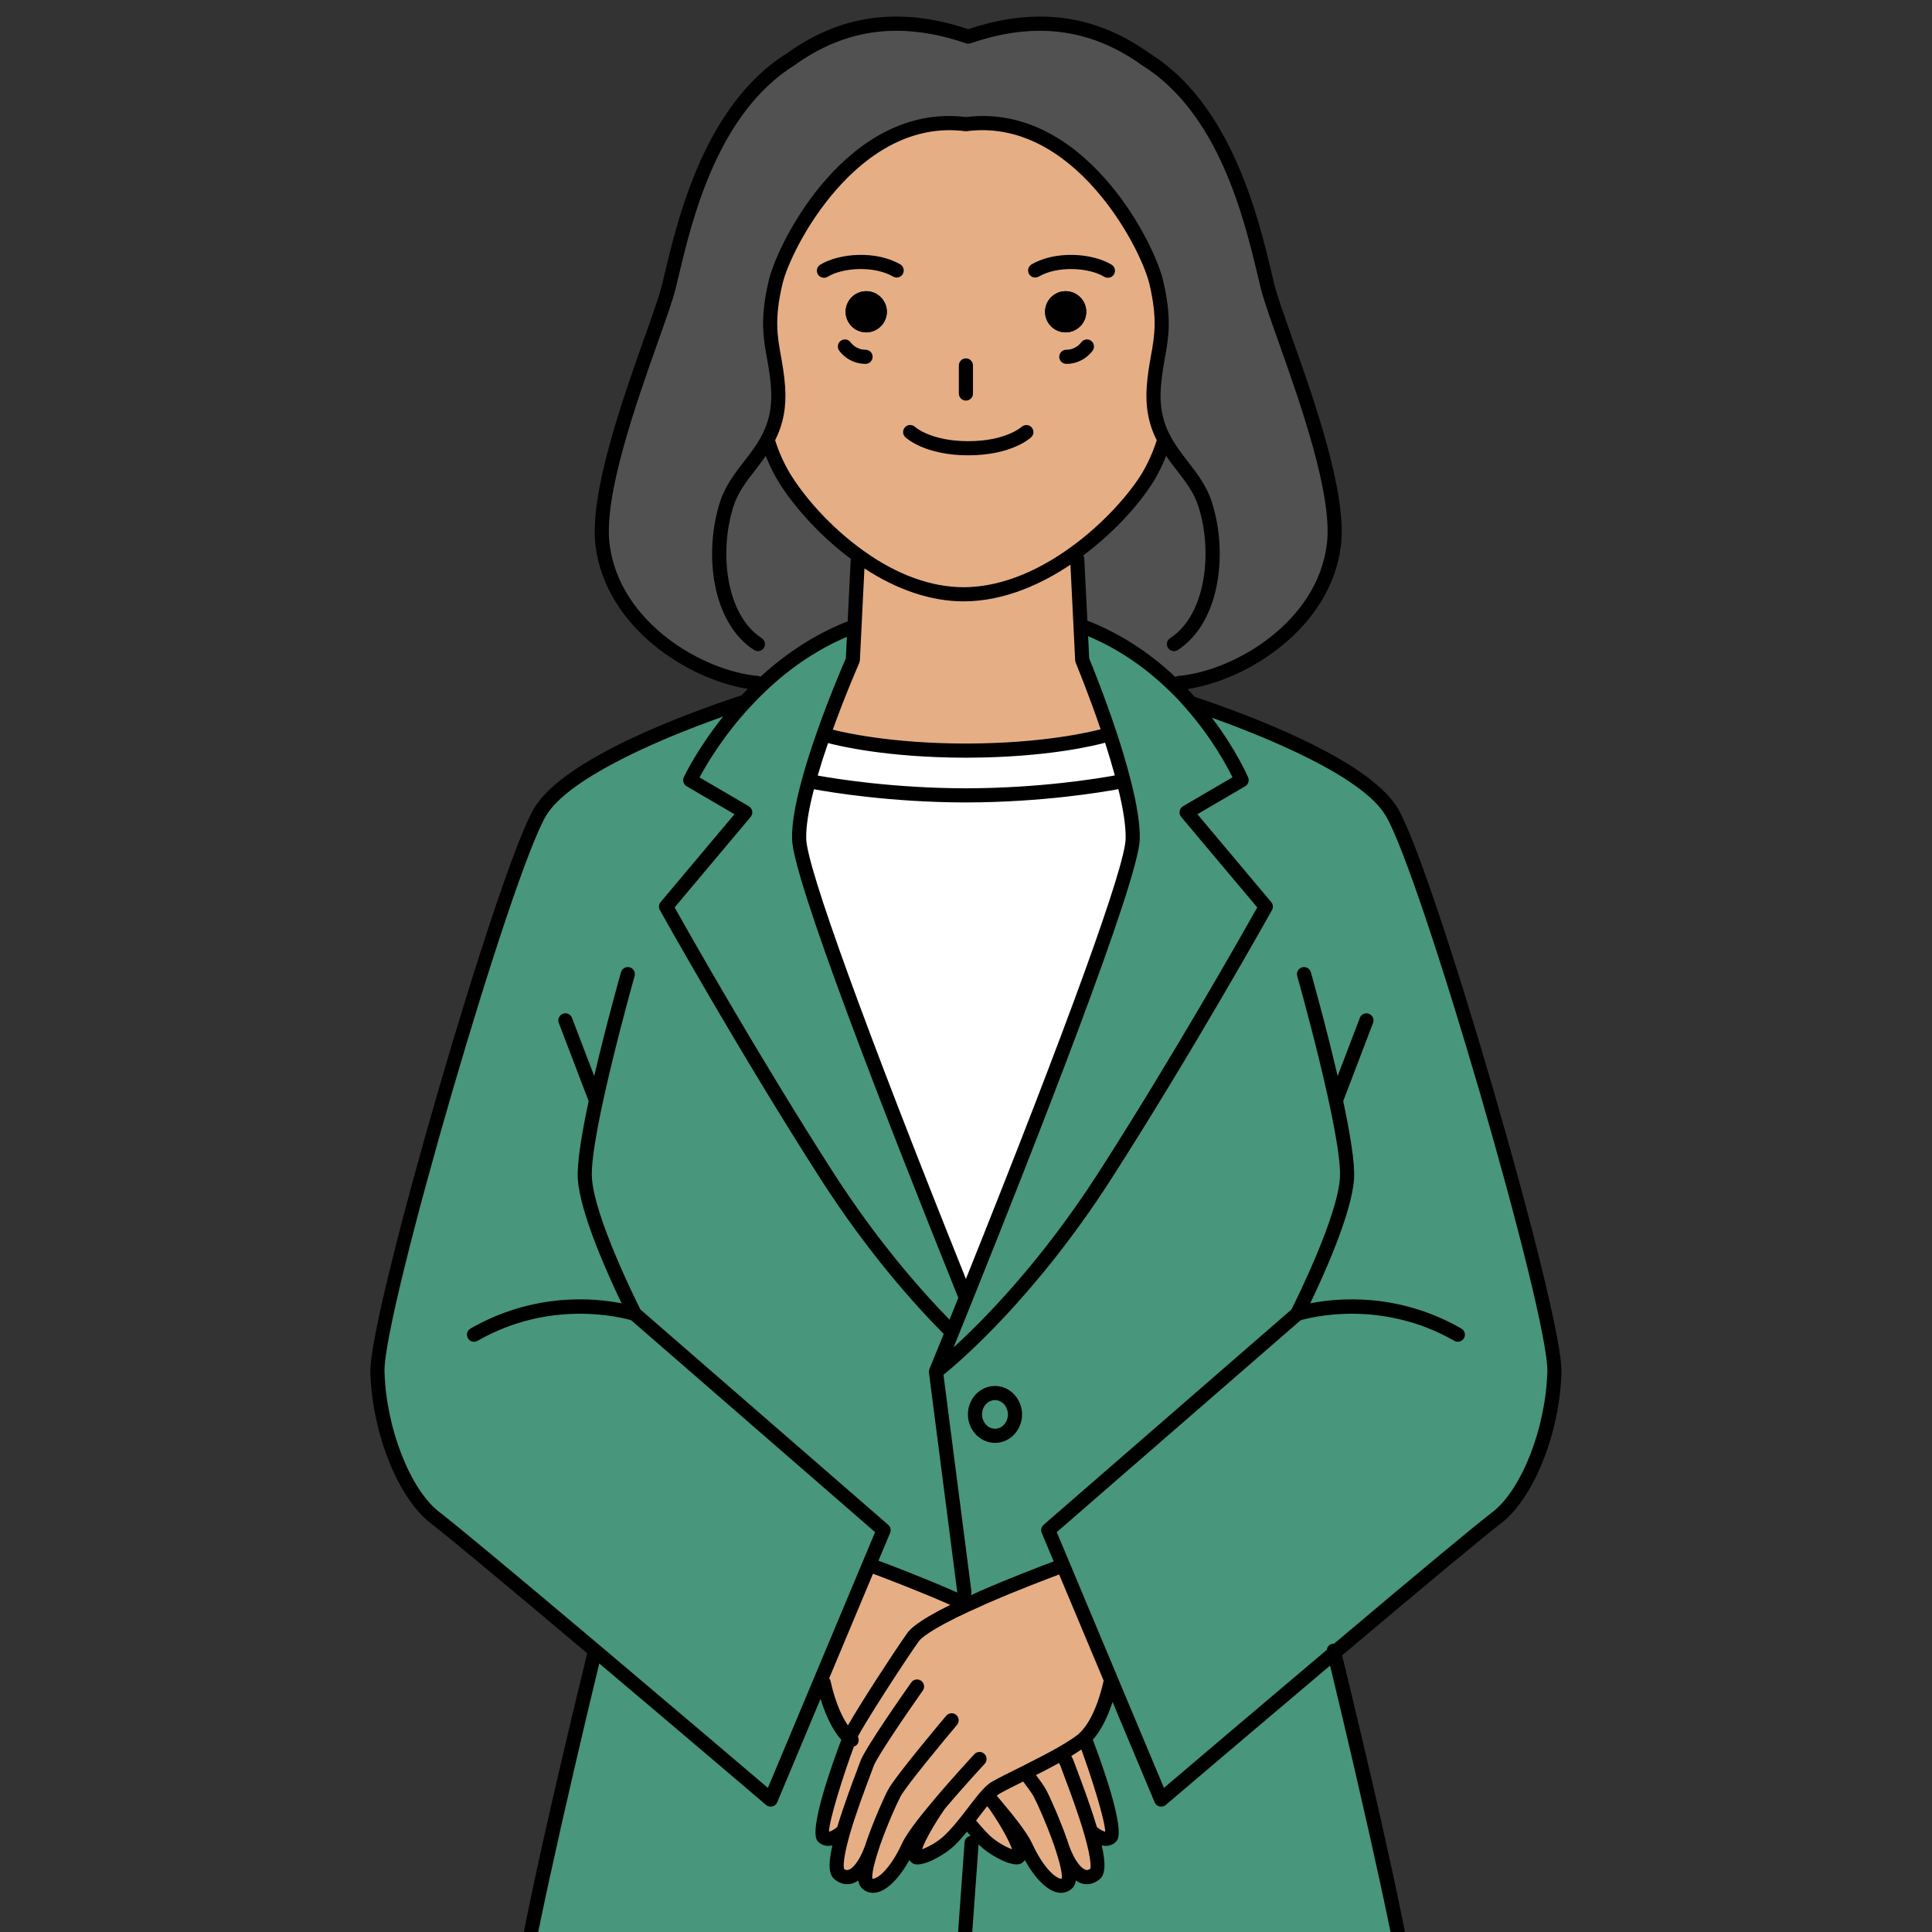
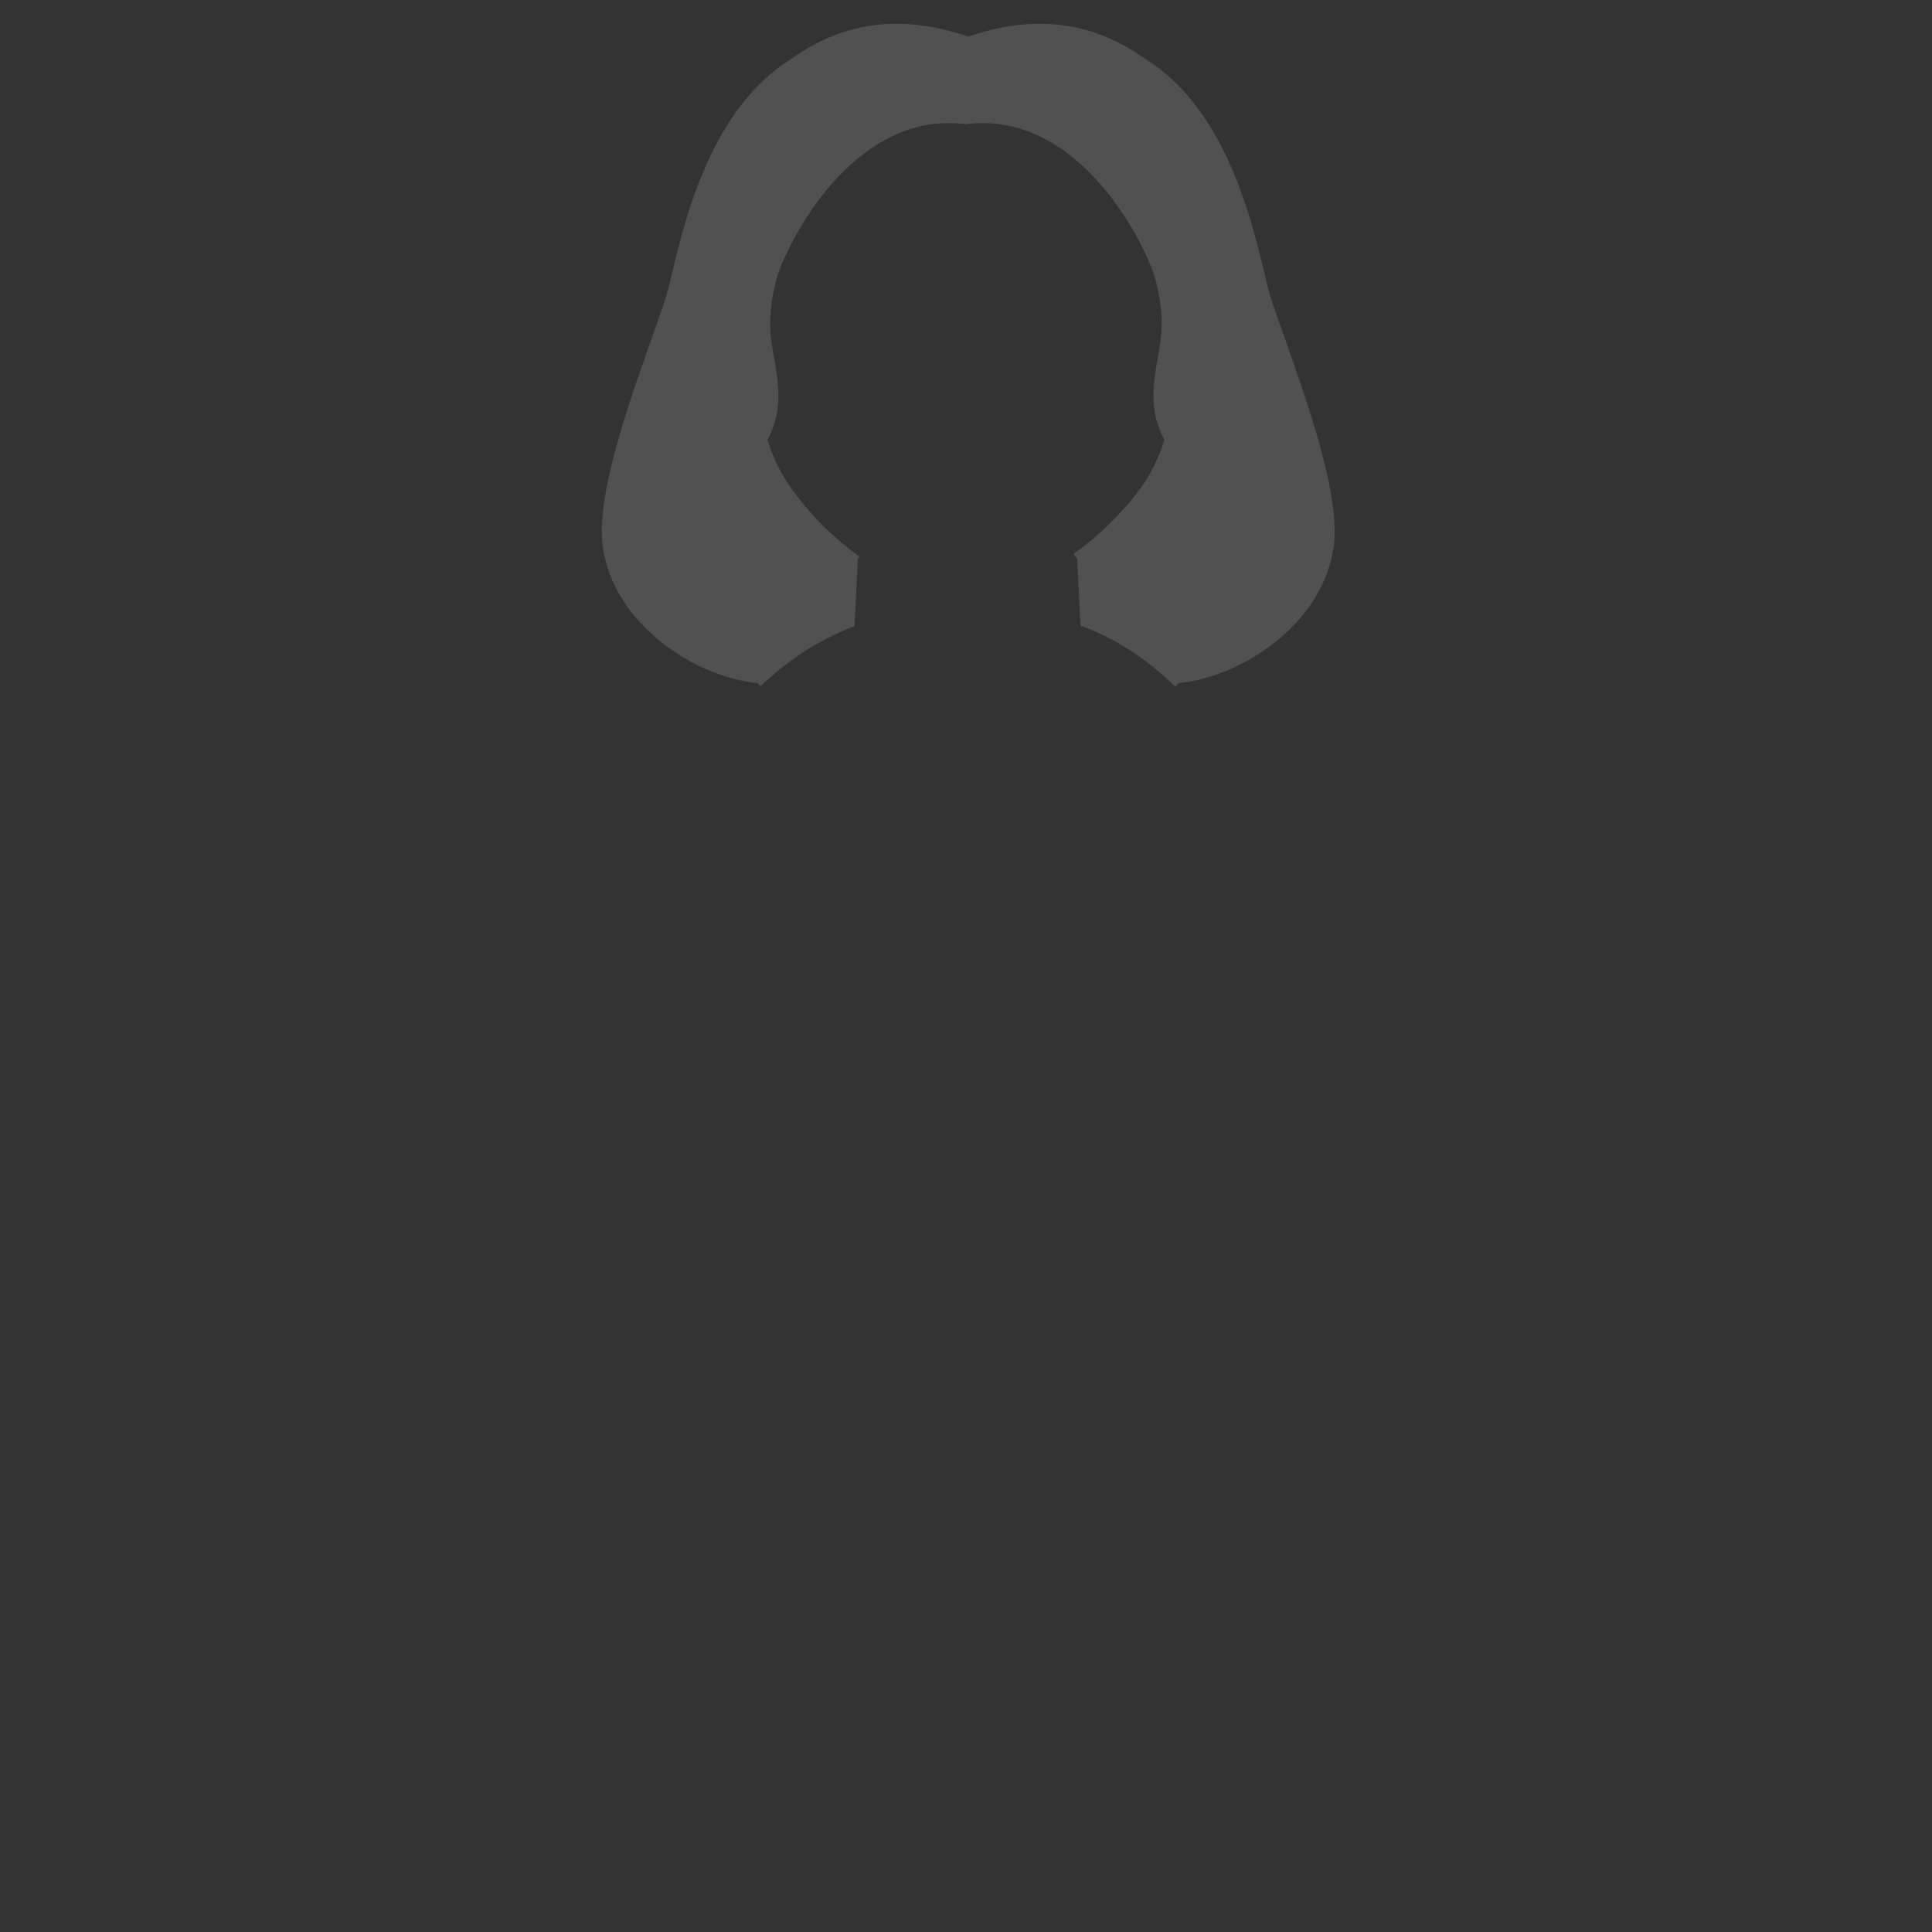
<svg xmlns="http://www.w3.org/2000/svg" width="500" zoomAndPan="magnify" viewBox="0 0 375 375" height="500" preserveAspectRatio="xMidYMid meet" version="1.2">
  <rect x="0" y="0" width="375" height="375" fill="#333333" stroke="none" />
  <defs>
    <clipPath id="2b9ff6b20f">
-       <path d="M 71.574 3 L 303.324 3 L 303.324 375 L 71.574 375 Z M 71.574 3 " />
-     </clipPath>
+       </clipPath>
  </defs>
  <g id="30b3fe1959">
-     <path style=" stroke:none;fill-rule:nonzero;fill:#e6ae85;fill-opacity:1;" d="M 270.059 157.469 C 264.297 148.078 239.566 139.242 231.094 136.426 C 230.18 135.375 229.195 134.32 228.125 133.285 L 228.797 132.578 C 240.617 131.523 256.977 121.289 258.91 105.77 C 260.566 92.34 247.988 63.578 246.039 55.586 C 243.621 45.797 238.996 21.785 222.328 11.461 C 211.867 3.953 200.461 2.797 187.934 7.113 C 175.406 2.797 164 3.953 153.539 11.461 C 136.871 21.785 132.246 45.797 129.832 55.586 C 127.879 63.578 115.301 92.34 116.957 105.77 C 118.891 121.289 135.25 131.523 147.07 132.578 L 147.641 133.184 C 146.602 134.164 145.621 135.148 144.723 136.152 L 144.707 136.152 C 137.148 138.621 110.883 147.75 104.91 157.469 C 97.852 168.984 72.969 255.473 73.262 266.262 C 73.555 277.152 78.199 289.824 84.512 294.641 C 88.328 297.559 101.805 308.848 115.508 320.395 C 115.508 320.395 98.699 389.43 100.613 391.984 C 101.098 392.625 102.91 393.727 105.551 395.074 L 104.895 396.352 C 109.984 440.012 112.625 499.395 112.281 520.973 C 111.832 548.629 95.352 724.102 95.352 724.102 C 95.352 724.102 106.172 728.816 119.062 732.371 C 119.062 732.371 111.59 770.125 114.125 772.578 C 116.664 775.027 136.199 788.25 142.652 789.27 C 149.105 790.27 167.949 770.711 168.797 765.238 C 169.641 759.77 168.535 732.492 168.535 732.492 C 174.699 730.852 178.441 729.281 178.441 729.281 C 178.441 729.281 178.805 558.379 179.254 542.844 C 179.703 527.309 186.863 428.91 186.863 428.91 C 186.863 428.91 194.043 527.309 194.492 542.844 C 194.941 558.379 195.285 729.281 195.285 729.281 C 195.285 729.281 199.031 730.852 205.191 732.492 C 205.191 732.492 204.086 759.77 204.93 765.238 C 205.777 770.711 224.621 790.27 231.074 789.27 C 237.531 788.25 257.062 775.027 259.602 772.578 C 262.137 770.125 254.664 732.371 254.664 732.371 C 267.555 728.816 278.375 724.102 278.375 724.102 C 278.375 724.102 261.914 548.629 261.449 520.973 C 261.102 499.395 263.742 440.012 268.832 396.352 L 266.59 396.18 C 270.422 394.352 273.164 392.777 273.75 391.984 C 275.562 389.551 260.359 326.508 258.98 320.812 L 258.98 320.793 C 272.836 309.105 286.59 297.594 290.457 294.641 C 296.773 289.824 301.414 277.152 301.707 266.262 C 302 255.473 277.117 168.984 270.059 157.469 Z M 270.059 157.469 " />
-     <path style=" stroke:none;fill-rule:nonzero;fill:#ffffff;fill-opacity:1;" d="M 218.082 151.551 C 217.32 148.578 216.391 145.488 215.422 142.574 L 214.336 142.781 C 214.336 142.781 204.621 145.664 187.605 145.699 C 187.52 145.699 187.449 145.699 187.363 145.699 C 170.348 145.664 160.633 142.781 160.633 142.781 L 159.84 142.59 C 158.805 145.508 157.805 148.598 156.992 151.582 C 155.82 155.832 155.043 159.852 155.113 162.82 C 155.285 170.953 176.734 225.191 187.484 251.914 C 198.133 225.453 219.688 170.918 219.859 162.82 C 219.93 159.836 219.188 155.812 218.082 151.551 Z M 218.082 151.551 " />
-     <path style=" stroke:none;fill-rule:nonzero;fill:#48967c;fill-opacity:1;" d="M 270.059 157.469 C 264.297 148.078 239.566 139.242 231.094 136.426 C 230.18 135.375 229.195 134.32 228.125 133.285 C 227.812 132.977 227.484 132.68 227.16 132.371 C 222.656 128.125 216.992 124.137 210.059 121.547 L 209.73 121.562 L 210.059 128.105 C 210.059 128.105 212.816 134.734 215.422 142.574 C 216.391 145.488 217.32 148.582 218.082 151.551 C 219.188 155.812 219.93 159.836 219.859 162.82 C 219.688 170.918 198.133 225.449 187.484 251.914 C 176.734 225.191 155.285 170.953 155.113 162.82 C 155.043 159.852 155.82 155.832 156.992 151.582 C 157.805 148.598 158.805 145.508 159.84 142.59 C 162.602 134.734 165.535 128.105 165.535 128.105 L 165.863 121.547 L 165.844 121.547 C 158.461 124.293 152.402 128.641 147.641 133.18 C 146.605 134.164 145.621 135.148 144.723 136.152 L 144.707 136.152 C 137.148 138.621 110.883 147.75 104.91 157.469 C 97.855 168.984 72.969 255.473 73.262 266.262 C 73.555 277.152 78.199 289.824 84.516 294.641 C 88.328 297.559 101.805 308.848 115.508 320.395 C 115.508 320.395 98.699 389.43 100.613 391.984 C 101.098 392.625 102.91 393.727 105.551 395.074 L 104.895 396.352 C 109.984 440.008 112.625 499.395 112.281 520.973 C 111.832 548.625 95.352 724.102 95.352 724.102 C 95.352 724.102 106.172 728.816 119.062 732.371 C 120.547 732.77 122.047 733.164 123.582 733.527 C 130.484 735.203 137.684 736.375 143.91 736.188 C 151.262 735.961 157.977 734.926 163.48 733.719 C 165.309 733.34 167 732.926 168.539 732.492 C 174.699 730.852 178.441 729.281 178.441 729.281 C 178.441 729.281 178.805 558.379 179.254 542.844 C 179.703 527.309 186.863 428.91 186.863 428.91 C 186.863 428.91 194.043 527.309 194.492 542.844 C 194.941 558.379 195.285 729.281 195.285 729.281 C 195.285 729.281 199.031 730.852 205.191 732.492 C 206.727 732.926 208.418 733.34 210.246 733.719 C 215.75 734.926 222.465 735.961 229.816 736.188 C 236.047 736.375 243.242 735.203 250.145 733.527 C 251.68 733.164 253.18 732.77 254.664 732.371 C 267.555 728.816 278.375 724.102 278.375 724.102 C 278.375 724.102 261.914 548.629 261.449 520.973 C 261.102 499.395 263.742 440.008 268.832 396.352 L 266.59 396.18 C 270.422 394.352 273.164 392.777 273.75 391.984 C 275.562 389.551 260.359 326.508 258.98 320.809 L 258.98 320.793 C 272.836 309.105 286.59 297.594 290.457 294.641 C 296.773 289.824 301.414 277.152 301.707 266.262 C 302 255.473 277.117 168.984 270.059 157.469 Z M 210.523 337.367 C 211.867 340.816 216.875 355.129 215.699 356.441 C 214.441 357.84 212.023 355.664 212.023 355.664 L 211.801 355.734 C 212.906 359.582 213.508 362.949 212.523 363.742 C 210.316 365.52 207.867 363.227 206.227 358.738 C 207.277 361.93 207.898 364.762 207.176 365.504 C 205.5 367.23 201.965 364.605 199.047 358.305 C 198.254 356.578 195.801 353.422 193.145 350.297 C 193.766 351.191 199.496 359.582 197.547 360.496 C 196.805 360.824 193.215 359.254 191.109 357.219 C 190.797 356.926 190.504 356.613 190.211 356.305 C 189.332 355.371 188.504 354.371 187.711 353.367 C 186.641 354.699 185.52 356.062 184.309 357.219 C 182.203 359.254 178.613 360.824 177.871 360.496 C 175.922 359.582 181.652 351.191 182.273 350.297 C 179.633 353.422 177.164 356.578 176.371 358.305 C 173.453 364.605 169.918 367.23 168.242 365.504 C 167.52 364.762 168.141 361.93 169.191 358.738 C 167.555 363.227 165.102 365.52 162.895 363.742 C 161.91 362.949 162.516 359.582 163.602 355.734 L 163.395 355.664 C 163.395 355.664 160.977 357.84 159.719 356.441 C 158.562 355.129 163.551 340.836 164.895 337.367 C 161.324 334.086 159.875 326.594 159.875 326.594 L 159.219 326.316 L 168.691 303.703 L 169.07 303.859 C 169.07 303.859 178.27 307.207 186.379 310.867 C 186.828 311.059 187.262 311.266 187.691 311.473 L 187.711 311.473 C 188.762 310.988 189.832 310.504 190.918 310.02 C 198.512 306.707 206.348 303.859 206.348 303.859 L 215.82 326.473 L 215.527 326.594 C 215.527 326.594 214.078 334.121 210.504 337.348 Z M 210.523 337.367 " />
-     <path style=" stroke:none;fill-rule:nonzero;fill:#000000;fill-opacity:1;" d="M 210.852 60.504 C 210.852 61.473 210.504 62.371 209.918 63.062 C 209.832 63.148 209.746 63.25 209.66 63.336 C 208.934 64.062 207.934 64.512 206.828 64.512 C 204.637 64.512 202.844 62.715 202.844 60.523 C 202.844 58.312 204.637 56.52 206.828 56.52 C 207.934 56.52 208.934 56.969 209.66 57.691 C 209.746 57.777 209.832 57.883 209.918 57.969 C 210.504 58.66 210.852 59.539 210.852 60.504 Z M 170.953 57.691 C 170.227 56.965 169.227 56.52 168.141 56.52 C 165.93 56.52 164.137 58.312 164.137 60.523 C 164.137 62.715 165.93 64.512 168.141 64.512 C 169.227 64.512 170.227 64.062 170.953 63.336 C 171.039 63.25 171.125 63.148 171.211 63.059 C 171.797 62.371 172.145 61.473 172.145 60.504 C 172.145 59.539 171.797 58.66 171.211 57.969 C 171.125 57.883 171.039 57.777 170.953 57.691 Z M 170.953 57.691 " />
    <path style=" stroke:none;fill-rule:nonzero;fill:#515151;fill-opacity:1;" d="M 187.484 24.098 C 165.051 21.215 152.023 48.578 150.555 54.738 C 148.141 64.891 150.488 67.617 151.023 75.16 C 151.332 79.527 150.398 82.707 148.969 85.363 L 148.984 85.383 C 149.641 87.574 150.641 90.059 152.125 92.547 C 154.715 96.844 159.977 103.16 166.828 108.031 L 166.5 108.496 L 165.863 121.547 L 165.844 121.547 C 158.461 124.293 152.402 128.641 147.641 133.184 L 147.07 132.578 C 135.25 131.523 118.891 121.289 116.957 105.77 C 115.301 92.34 127.879 63.578 129.832 55.586 C 132.246 45.797 136.871 21.785 153.543 11.461 C 164 3.953 175.406 2.797 187.934 7.113 C 200.461 2.797 211.867 3.953 222.328 11.461 C 238.996 21.785 243.621 45.797 246.039 55.586 C 247.988 63.578 260.566 92.34 258.91 105.77 C 256.977 121.289 240.617 131.523 228.797 132.578 L 228.125 133.285 C 227.812 132.977 227.488 132.68 227.16 132.371 C 222.656 128.125 216.996 124.137 210.059 121.547 L 209.73 121.562 L 209.09 108.496 L 208.383 107.512 C 215.113 102.715 220.344 96.688 222.844 92.547 C 224.328 90.059 225.328 87.555 226.004 85.363 C 224.57 82.707 223.637 79.527 223.949 75.16 C 224.484 67.617 226.832 64.891 224.414 54.738 C 222.949 48.578 209.918 21.215 187.484 24.098 Z M 254.664 732.371 C 253.18 732.77 251.68 733.164 250.145 733.527 L 252.422 760.355 C 252.422 760.355 241.844 757.039 232.23 757.902 C 222.621 758.766 210.902 762.648 210.902 762.648 L 210.246 733.734 L 210.246 733.719 C 208.418 733.34 206.727 732.926 205.191 732.492 C 205.191 732.492 204.086 759.766 204.93 765.238 C 205.777 770.711 224.621 790.27 231.074 789.27 C 237.531 788.25 257.062 775.027 259.602 772.578 C 262.137 770.125 254.664 732.371 254.664 732.371 Z M 163.48 733.719 L 163.48 733.734 L 162.824 762.652 C 162.824 762.652 151.109 758.766 141.496 757.902 C 131.883 757.039 121.305 760.355 121.305 760.355 L 123.582 733.527 C 122.047 733.164 120.547 732.77 119.062 732.371 C 119.062 732.371 111.59 770.125 114.125 772.578 C 116.664 775.027 136.199 788.25 142.652 789.27 C 149.105 790.27 167.949 770.711 168.797 765.238 C 169.641 759.77 168.535 732.492 168.535 732.492 C 167 732.926 165.309 733.34 163.48 733.719 Z M 163.48 733.719 " />
    <g clip-rule="nonzero" clip-path="url(#2b9ff6b20f)">
      <path style=" stroke:none;fill-rule:nonzero;fill:#000000;fill-opacity:1;" d="M 158.754 53.262 C 158.359 52.613 158.566 51.77 159.211 51.375 C 162.891 49.137 170.004 48.578 174.73 51.309 C 175.383 51.688 175.609 52.527 175.23 53.184 C 174.852 53.84 174.016 54.066 173.355 53.684 C 169.641 51.535 163.578 51.93 160.637 53.719 C 160.414 53.855 160.168 53.922 159.926 53.922 C 159.465 53.918 159.012 53.684 158.754 53.262 Z M 201.613 53.684 C 205.332 51.535 211.395 51.934 214.332 53.719 C 214.555 53.855 214.801 53.918 215.043 53.918 C 215.504 53.918 215.957 53.684 216.215 53.262 C 216.609 52.613 216.402 51.77 215.758 51.375 C 212.082 49.137 204.969 48.578 200.242 51.309 C 199.586 51.688 199.359 52.527 199.738 53.184 C 200.121 53.84 200.957 54.062 201.613 53.684 Z M 175.715 84.855 C 175.867 84.996 179.488 88.375 187.934 88.375 C 196.395 88.375 200.02 84.996 200.168 84.855 C 200.711 84.332 200.73 83.477 200.215 82.926 C 199.699 82.379 198.832 82.352 198.281 82.863 C 198.25 82.891 195.191 85.633 187.934 85.633 C 180.738 85.633 177.672 82.922 177.605 82.863 C 177.059 82.348 176.195 82.367 175.672 82.914 C 175.148 83.461 175.168 84.328 175.715 84.855 Z M 187.484 77.758 C 188.242 77.758 188.855 77.145 188.855 76.387 L 188.855 70.934 C 188.855 70.176 188.242 69.559 187.484 69.559 C 186.727 69.559 186.113 70.176 186.113 70.934 L 186.113 76.387 C 186.113 77.145 186.727 77.758 187.484 77.758 Z M 168.004 67.887 C 166.148 67.887 165.188 66.562 165.133 66.484 C 164.711 65.863 163.867 65.695 163.242 66.113 C 162.609 66.531 162.438 67.383 162.855 68.016 C 162.926 68.121 164.629 70.629 168.004 70.629 C 168.758 70.629 169.375 70.016 169.375 69.258 C 169.375 68.5 168.758 67.887 168.004 67.887 Z M 211.73 66.113 C 211.102 65.695 210.25 65.867 209.828 66.496 C 209.82 66.512 208.855 67.887 206.969 67.887 C 206.211 67.887 205.598 68.5 205.598 69.258 C 205.598 70.016 206.211 70.629 206.969 70.629 C 210.34 70.629 212.043 68.121 212.113 68.016 C 212.535 67.383 212.363 66.531 211.73 66.113 Z M 303.082 266.297 C 302.758 278.195 297.688 290.852 291.289 295.73 C 288.121 298.148 277.477 306.992 260.508 321.301 C 271.52 366.738 276.348 390.797 274.852 392.805 C 274.633 393.102 274.031 393.91 270.141 395.945 C 270.195 396.121 270.219 396.312 270.195 396.512 C 265.168 439.641 262.469 499.02 262.82 520.949 C 263.277 548.234 279.578 722.219 279.742 723.977 C 279.797 724.566 279.469 725.125 278.926 725.359 C 278.816 725.41 268.555 729.852 256.258 733.348 C 259.652 750.656 263.035 771.164 260.555 773.562 C 257.883 776.145 238.246 789.527 231.289 790.625 C 231.062 790.66 230.828 790.68 230.59 790.68 C 225.988 790.68 218.891 784.488 214.945 780.668 C 209.668 775.555 204.102 768.863 203.574 765.449 C 202.809 760.473 203.578 738.715 203.777 733.523 C 198.254 731.996 194.902 730.609 194.754 730.547 C 194.246 730.336 193.914 729.836 193.914 729.285 C 193.91 727.578 193.562 558.223 193.117 542.887 C 192.797 531.77 188.973 477.418 186.867 448.004 C 184.766 477.418 180.945 531.77 180.625 542.887 C 180.184 558.223 179.816 727.578 179.812 729.285 C 179.812 729.836 179.48 730.336 178.973 730.547 C 178.824 730.609 175.48 731.992 169.949 733.523 C 170.148 738.715 170.922 760.473 170.152 765.449 C 169.625 768.863 164.062 775.555 158.781 780.668 C 154.836 784.488 147.738 790.68 143.141 790.68 C 142.902 790.68 142.668 790.66 142.441 790.625 C 135.484 789.527 115.844 776.145 113.172 773.562 C 110.691 771.164 114.074 750.656 117.473 733.344 C 105.172 729.848 94.91 725.41 94.805 725.359 C 94.258 725.125 93.93 724.566 93.984 723.977 C 94.148 722.219 110.465 548.234 110.906 520.949 C 111.258 499.02 108.559 439.641 103.531 396.512 C 103.496 396.203 103.586 395.918 103.73 395.672 C 100.73 394.07 99.891 393.305 99.52 392.812 C 97.629 390.289 106.285 352.516 113.973 320.898 C 96.715 306.355 86.793 298.113 83.68 295.73 C 77.281 290.852 72.211 278.195 71.891 266.297 C 71.582 254.961 96.883 167.941 103.742 156.754 C 109.695 147.062 133.602 138.352 143.961 134.949 C 144.328 134.551 144.715 134.141 145.141 133.711 C 133.43 131.84 117.562 121.746 115.594 105.938 C 114.348 95.82 120.824 77.555 125.109 65.469 C 126.652 61.113 127.988 57.355 128.496 55.262 C 128.672 54.559 128.855 53.789 129.051 52.957 C 131.586 42.316 136.863 20.176 152.82 10.297 C 163.27 2.789 174.781 1.254 187.934 5.664 C 201.086 1.258 212.602 2.789 223.129 10.348 C 239.008 20.18 244.281 42.324 246.816 52.965 C 247.016 53.797 247.199 54.562 247.367 55.258 C 247.879 57.355 249.215 61.113 250.758 65.469 C 255.043 77.555 261.52 95.82 260.273 105.938 C 258.289 121.848 242.238 131.969 230.508 133.746 C 230.965 134.227 231.418 134.73 231.867 135.238 C 242.035 138.637 265.418 147.289 271.227 156.754 C 278.086 167.938 303.391 254.957 303.082 266.297 Z M 230.062 137.336 C 229.102 136.227 228.16 135.227 227.172 134.273 C 226.961 134.062 226.766 133.879 226.562 133.691 L 226.215 133.367 C 221.637 129.051 216.59 125.742 211.203 123.488 L 211.414 127.805 C 211.906 128.992 214.391 135.113 216.727 142.141 C 217.789 145.352 218.695 148.406 219.41 151.211 C 220.684 156.121 221.293 160.039 221.23 162.855 C 221.055 170.996 200.809 222.469 188.758 252.43 L 186.066 259.105 L 186.066 259.109 C 185.707 259.984 185.379 260.797 185.078 261.539 C 190.941 256.199 202.074 244.934 213.25 227.559 C 227.617 205.176 241.367 180.875 244.031 176.133 L 229.266 158.562 C 229.004 158.25 228.895 157.844 228.965 157.441 C 229.035 157.047 229.277 156.695 229.625 156.492 L 239.227 150.875 C 238.105 148.598 235.125 143.062 230.062 137.336 Z M 150.453 85.453 C 151.164 87.703 152.117 89.852 153.305 91.84 C 155.793 95.973 160.863 102.105 167.621 106.91 C 174.035 111.535 180.746 113.977 187.035 113.977 C 195.297 113.977 202.77 109.855 207.582 106.398 C 214.445 101.504 219.461 95.496 221.672 91.836 C 222.828 89.898 223.781 87.75 224.523 85.461 C 222.93 82.285 222.305 78.961 222.582 75.066 C 222.75 72.691 223.086 70.82 223.406 69.016 C 224.098 65.16 224.695 61.832 223.082 55.059 C 221.41 48.043 208.332 22.801 187.66 25.461 C 187.547 25.477 187.426 25.477 187.312 25.461 C 166.656 22.82 153.562 48.043 151.891 55.059 C 150.277 61.832 150.875 65.16 151.562 69.012 C 151.887 70.82 152.223 72.691 152.391 75.066 C 152.668 78.957 152.043 82.273 150.453 85.453 Z M 166.789 128.66 C 166.762 128.723 164.195 134.543 161.641 141.629 C 163.98 142.227 173.109 144.297 187.367 144.324 L 187.605 144.324 C 202.598 144.293 211.91 142.008 213.633 141.551 C 211.223 134.492 208.816 128.695 208.793 128.633 C 208.766 128.574 208.77 128.512 208.754 128.449 C 208.73 128.359 208.691 128.273 208.688 128.176 L 207.77 109.605 C 202.637 113.051 195.246 116.723 187.035 116.723 C 180.746 116.723 174.133 114.5 167.785 110.328 L 166.902 128.176 C 166.898 128.281 166.859 128.371 166.832 128.469 C 166.812 128.531 166.816 128.598 166.789 128.66 Z M 160.727 144.23 C 159.957 146.445 159.285 148.559 158.715 150.535 C 162.137 151.156 173.359 152.98 187.348 153.008 L 187.625 153.008 C 201.797 152.98 213.137 151.105 216.387 150.512 C 215.844 148.5 215.211 146.375 214.496 144.16 C 212.918 144.598 203.438 147.039 187.609 147.07 L 187.363 147.07 C 172.199 147.039 162.871 144.801 160.727 144.23 Z M 157.984 153.191 C 156.938 157.219 156.43 160.449 156.484 162.789 C 156.602 168.301 167.883 199.379 187.484 248.234 C 207.09 199.383 218.371 168.305 218.488 162.793 C 218.539 160.469 218.062 157.234 217.074 153.176 C 213.961 153.75 202.27 155.723 187.625 155.754 L 187.344 155.754 C 172.828 155.723 161.219 153.785 157.984 153.191 Z M 147.191 131.211 C 147.348 131.223 147.488 131.277 147.625 131.34 C 152.828 126.574 158.504 122.965 164.531 120.598 L 165.129 108.465 C 158.488 103.527 153.469 97.438 150.949 93.254 C 150.051 91.746 149.285 90.152 148.633 88.5 C 147.969 89.457 147.273 90.367 146.586 91.25 C 144.852 93.496 143.211 95.613 142.355 98.312 C 139.551 107.078 140.855 119.336 147.848 123.863 C 148.484 124.277 148.668 125.125 148.258 125.762 C 147.844 126.398 147 126.582 146.359 126.168 C 138.168 120.867 136.562 107.418 139.738 97.48 C 140.742 94.32 142.609 91.906 144.418 89.57 C 145.598 88.047 146.82 86.469 147.758 84.715 C 149.305 81.844 149.906 78.84 149.652 75.258 C 149.496 73.031 149.172 71.234 148.863 69.496 C 148.148 65.516 147.477 61.754 149.223 54.422 C 151.082 46.605 164.77 19.949 187.484 22.715 C 210.184 19.949 223.887 46.605 225.75 54.422 C 227.492 61.754 226.82 65.516 226.105 69.5 C 225.797 71.234 225.477 73.031 225.316 75.258 C 225.062 78.84 225.664 81.844 227.211 84.715 C 228.152 86.469 229.371 88.047 230.551 89.57 C 232.359 91.906 234.227 94.32 235.23 97.484 C 238.402 107.406 236.797 120.852 228.613 126.168 C 228.383 126.316 228.125 126.391 227.867 126.391 C 227.418 126.391 226.977 126.168 226.715 125.766 C 226.301 125.129 226.484 124.277 227.121 123.867 C 234.109 119.324 235.418 107.066 232.617 98.316 C 231.762 95.613 230.121 93.496 228.383 91.25 C 227.695 90.367 227.004 89.457 226.34 88.5 C 225.676 90.172 224.906 91.766 224.023 93.25 C 221.688 97.113 216.879 102.855 210.262 107.812 C 210.371 107.996 210.449 108.199 210.461 108.43 L 211.055 120.473 C 217.203 122.848 222.938 126.508 228.098 131.371 L 228.121 131.395 C 228.289 131.297 228.473 131.23 228.676 131.211 C 239.562 130.242 255.656 120.801 257.547 105.602 C 258.715 96.129 252.371 78.23 248.172 66.383 C 246.539 61.781 245.25 58.145 244.703 55.914 C 244.531 55.215 244.348 54.438 244.148 53.602 C 241.512 42.531 236.602 21.918 221.605 12.629 C 211.66 5.492 200.82 4.125 188.379 8.41 C 188.09 8.512 187.777 8.512 187.488 8.41 C 175.051 4.125 164.211 5.492 154.34 12.578 C 139.27 21.918 134.359 42.523 131.723 53.594 C 131.52 54.434 131.336 55.211 131.164 55.914 C 130.617 58.145 129.328 61.781 127.695 66.383 C 123.496 78.23 117.148 96.129 118.316 105.602 C 120.211 120.801 136.305 130.242 147.191 131.211 Z M 135.781 150.898 L 145.348 156.492 C 145.695 156.695 145.938 157.043 146.004 157.441 C 146.074 157.84 145.965 158.25 145.703 158.562 L 130.938 176.133 C 133.602 180.875 147.352 205.176 161.719 227.559 C 170.09 240.57 178.391 250.094 184.301 256.148 L 186.008 251.914 C 171.324 215.41 153.902 170.547 153.738 162.852 C 153.676 160.008 154.324 156.09 155.672 151.219 C 156.422 148.449 157.391 145.391 158.547 142.129 C 161.016 135.109 163.645 129.004 164.176 127.785 L 164.383 123.617 C 158.758 126 153.449 129.539 148.586 134.176 C 147.434 135.27 146.535 136.188 145.746 137.066 C 145.73 137.082 145.707 137.09 145.695 137.105 C 140.301 142.918 137.02 148.57 135.781 150.898 Z M 116.391 319.348 C 130.375 331.148 144.586 343.234 149.051 347.031 L 169.855 297.391 L 122.523 256.266 C 120.543 255.688 106.848 252.137 92.684 260.254 C 92.027 260.629 91.188 260.402 90.812 259.742 C 90.438 259.086 90.664 258.246 91.32 257.871 C 103.617 250.828 115.332 251.918 120.66 252.984 C 118.07 247.605 112.578 235.504 112.152 228.801 C 111.961 225.773 112.922 219.984 114.254 213.727 L 108.461 198.543 C 108.191 197.836 108.547 197.043 109.254 196.773 C 109.961 196.5 110.754 196.855 111.023 197.566 L 115.34 208.867 C 117.629 199 120.336 189.414 120.539 188.703 C 120.746 187.973 121.504 187.551 122.234 187.758 C 122.961 187.965 123.383 188.723 123.176 189.453 C 123.09 189.762 114.379 220.582 114.891 228.625 C 115.371 236.168 123.242 252.062 124.309 254.18 L 172.406 295.969 C 172.852 296.355 173 296.988 172.77 297.535 L 170.512 302.926 C 172.949 303.836 179.582 306.355 185.812 309.113 L 180.309 266.434 C 180.305 266.398 180.316 266.367 180.316 266.336 C 180.309 266.223 180.316 266.117 180.34 266.004 C 180.352 265.945 180.359 265.887 180.379 265.824 C 180.391 265.797 180.387 265.77 180.398 265.738 C 180.402 265.738 181.441 263.191 183.18 258.918 C 177.137 252.832 168.312 242.875 159.41 229.043 C 143.438 204.156 128.23 176.918 128.078 176.645 C 127.801 176.145 127.863 175.527 128.227 175.094 L 142.559 158.039 L 133.281 152.613 C 132.668 152.254 132.43 151.492 132.73 150.848 C 132.852 150.586 135.324 145.367 140.371 139.078 C 125.691 144.258 110.156 151.551 106.082 158.188 C 99.312 169.23 74.332 255.055 74.633 266.223 C 74.93 277.191 79.633 289.191 85.348 293.547 C 88.535 295.988 98.688 304.426 116.391 319.348 Z M 210.48 356.109 C 209.293 351.973 207.48 347.168 206.508 344.586 C 206.199 343.758 205.961 343.133 205.844 342.785 C 205.812 342.707 205.73 342.52 205.559 342.195 C 204.148 342.973 202.645 343.754 201.086 344.543 C 202.156 345.961 202.754 346.836 203.059 347.414 C 203.848 348.887 205.777 353.242 207.176 357.23 L 207.258 357.48 C 207.352 357.746 207.434 358.004 207.516 358.266 C 208.648 361.367 209.961 362.723 210.742 362.941 C 210.957 363.004 211.238 363.02 211.664 362.676 C 211.617 362.676 212.043 361.551 210.48 356.109 Z M 200.293 357.73 C 202.664 362.855 204.949 364.488 205.832 364.641 C 205.965 364.664 206.043 364.648 206.102 364.621 C 206.148 364.305 206.191 363.02 204.926 359.164 C 204.836 358.879 204.75 358.621 204.66 358.355 L 204.578 358.121 C 203.188 354.148 201.301 349.938 200.637 348.703 C 200.312 348.086 199.34 346.773 198.594 345.793 C 196.598 346.781 195.02 347.582 193.977 348.176 C 193.824 348.258 193.648 348.398 193.469 348.551 C 193.68 348.801 193.898 349.047 194.102 349.297 L 194.105 349.297 C 194.105 349.297 194.105 349.301 194.105 349.301 C 194.121 349.316 194.137 349.336 194.152 349.352 C 194.156 349.355 194.156 349.363 194.16 349.367 C 194.168 349.379 194.18 349.391 194.191 349.406 C 196.449 352.062 199.344 355.664 200.293 357.73 Z M 192.023 351.086 C 191.887 350.918 191.738 350.754 191.598 350.586 C 191.109 351.199 190.594 351.863 190.062 352.562 C 189.867 352.82 189.656 353.086 189.457 353.352 C 190.102 354.137 190.66 354.777 191.211 355.359 C 191.484 355.652 191.762 355.945 192.051 356.223 C 193.406 357.527 195.297 358.52 196.438 358.945 C 195.973 357.492 194.398 354.523 192.023 351.086 Z M 212.898 354.617 C 212.91 354.629 212.93 354.633 212.941 354.645 C 213.469 355.113 214.164 355.473 214.516 355.531 C 214.5 353.328 211.82 344.848 209.891 339.582 C 209.328 339.969 208.684 340.383 207.941 340.832 C 208.164 341.254 208.328 341.594 208.426 341.855 C 208.551 342.223 208.777 342.82 209.078 343.617 C 210.008 346.086 211.688 350.555 212.898 354.617 Z M 214.18 326.332 C 214.188 326.293 214.215 326.266 214.227 326.227 L 205.582 305.605 C 203.09 306.535 197.188 308.781 191.469 311.277 C 190.395 311.758 189.332 312.238 188.281 312.719 C 188.273 312.723 188.266 312.723 188.258 312.723 C 188.246 312.73 188.23 312.734 188.215 312.742 C 180.512 316.305 178.727 318.027 178.316 318.602 C 175.203 322.992 167.742 334.613 166.512 337.086 C 166.773 337.578 166.73 338.191 166.34 338.633 C 166.176 338.824 165.965 338.934 165.742 339.008 C 163.797 344.246 160.934 353.25 160.906 355.535 C 161.277 355.473 162.004 355.07 162.477 354.645 C 162.484 354.637 162.496 354.637 162.504 354.629 C 163.723 350.578 165.398 346.117 166.328 343.652 C 166.633 342.84 166.867 342.227 166.98 341.891 C 167.887 339.324 175.957 327.859 176.875 326.562 C 177.309 325.941 178.168 325.797 178.785 326.23 C 179.406 326.668 179.551 327.527 179.113 328.145 C 175.734 332.93 170.156 341.141 169.574 342.793 C 169.453 343.137 169.215 343.777 168.895 344.621 C 167.922 347.199 166.117 351.992 164.922 356.117 C 163.375 361.578 163.805 362.684 163.859 362.793 C 164.18 363.016 164.457 363.004 164.68 362.941 C 165.457 362.723 166.766 361.371 167.898 358.277 C 167.973 358.039 168.062 357.77 168.156 357.492 L 168.238 357.25 C 169.645 353.238 171.57 348.883 172.367 347.402 C 173.809 344.727 182.656 334.219 183.66 333.027 C 184.148 332.449 185.012 332.375 185.594 332.863 C 186.172 333.355 186.242 334.219 185.754 334.797 C 183.078 337.973 175.887 346.652 174.785 348.703 C 174.121 349.934 172.234 354.145 170.832 358.137 L 170.754 358.371 C 170.668 358.629 170.582 358.879 170.508 359.133 C 169.227 363.012 169.273 364.305 169.32 364.621 C 169.375 364.648 169.453 364.664 169.59 364.641 C 170.469 364.488 172.754 362.855 175.125 357.73 C 175.863 356.129 177.914 353.328 181.227 349.41 C 181.227 349.41 181.227 349.406 181.23 349.406 C 181.242 349.391 181.254 349.375 181.266 349.359 C 181.27 349.355 181.27 349.348 181.273 349.344 C 185 344.914 189.082 340.531 189.121 340.488 C 189.641 339.934 190.508 339.902 191.062 340.418 C 191.617 340.938 191.645 341.805 191.129 342.359 C 191.09 342.402 187.07 346.719 183.398 351.082 C 181.234 354.211 179.465 357.387 178.977 358.945 C 180.113 358.527 182.008 357.535 183.355 356.23 C 184.516 355.121 185.613 353.785 186.641 352.508 C 187.059 351.973 187.477 351.426 187.883 350.895 C 188.832 349.652 189.73 348.477 190.574 347.543 C 191.344 346.691 192 346.129 192.641 345.777 C 193.902 345.062 195.852 344.082 198.391 342.832 C 200.883 341.574 203.305 340.344 205.41 339.145 C 207.109 338.164 208.371 337.348 209.262 336.648 C 209.355 336.578 209.41 336.512 209.48 336.434 C 212.773 333.453 214.168 326.402 214.18 326.332 Z M 176.082 317.012 C 176.477 316.457 177.609 314.879 184.441 311.504 C 178.234 308.773 171.719 306.305 169.449 305.461 L 160.941 325.758 C 161.074 325.922 161.176 326.109 161.219 326.332 C 161.234 326.395 162.27 331.578 164.586 334.898 C 166.887 330.84 173.348 320.863 176.082 317.012 Z M 106.172 393.852 C 114.66 398.207 129.816 404.188 138 405.812 C 150.023 408.191 170.785 407.812 174.758 404.191 C 178.277 400.977 183.891 383.672 185.816 377.082 L 187.223 357.586 C 187.27 356.93 187.777 356.43 188.402 356.348 C 188.176 356.09 187.941 355.816 187.699 355.527 C 186.922 356.461 186.121 357.383 185.258 358.211 C 183.543 359.867 180.059 361.891 178.082 361.891 C 177.789 361.891 177.531 361.848 177.316 361.75 C 176.969 361.59 176.715 361.328 176.512 361.031 C 174.477 364.668 172.141 366.988 170.051 367.344 C 169.852 367.379 169.656 367.395 169.465 367.395 C 168.621 367.395 167.855 367.074 167.258 366.461 C 166.957 366.148 166.699 365.73 166.602 365.016 C 166.23 365.258 165.84 365.465 165.414 365.586 C 165.133 365.664 164.805 365.719 164.438 365.719 C 163.734 365.719 162.895 365.504 162.035 364.812 C 161.043 364.008 160.598 362.484 161.562 358.184 C 161.297 358.242 161.035 358.285 160.781 358.285 C 160.012 358.285 159.289 358.012 158.699 357.359 C 156.828 355.238 161.859 341.492 163.301 337.699 C 161.289 335.473 159.996 332.137 159.27 329.746 L 150.855 349.824 C 150.688 350.227 150.332 350.527 149.906 350.629 C 149.801 350.652 149.695 350.664 149.59 350.664 C 149.266 350.664 148.949 350.551 148.699 350.34 C 148.699 350.34 132.629 336.648 116.316 322.875 C 110.199 348.129 101.355 386.93 101.832 391.281 C 102.141 391.555 103.137 392.305 106.172 393.852 Z M 167.23 734.25 C 166.449 734.449 165.648 734.641 164.828 734.82 L 164.195 762.68 C 164.188 763.117 163.973 763.52 163.617 763.77 C 163.383 763.938 163.105 764.023 162.824 764.023 C 162.68 764.023 162.535 764 162.395 763.953 C 162.277 763.914 150.711 760.109 141.371 759.27 C 132.156 758.445 121.816 761.633 121.715 761.664 C 121.281 761.801 120.805 761.711 120.445 761.426 C 120.09 761.141 119.898 760.695 119.938 760.238 L 122.117 734.57 C 121.449 734.402 120.789 734.234 120.129 734.059 C 116.805 751.105 114.094 769.512 115.188 771.723 C 117.68 774.102 136.996 786.988 142.867 787.914 C 144.797 788.23 149.871 785.48 156.871 778.695 C 163.098 772.664 167.133 767.012 167.441 765.031 C 168.137 760.527 167.453 740.273 167.23 734.25 Z M 141.617 756.535 C 149.168 757.215 157.836 759.672 161.496 760.789 L 162.07 735.395 C 155.996 736.629 149.906 737.375 143.953 737.559 C 143.504 737.574 143.047 737.582 142.582 737.582 C 137.574 737.582 131.605 736.781 124.816 735.223 L 122.84 758.5 C 126.391 757.574 134.215 755.863 141.617 756.535 Z M 253.598 734.062 C 252.938 734.234 252.277 734.402 251.609 734.57 L 253.789 760.238 C 253.828 760.695 253.637 761.141 253.281 761.426 C 252.926 761.711 252.445 761.801 252.012 761.664 C 251.91 761.633 241.574 758.43 232.355 759.27 C 223.016 760.109 211.449 763.914 211.336 763.953 C 211.191 764 211.047 764.023 210.902 764.023 C 210.625 764.023 210.348 763.938 210.113 763.77 C 209.758 763.523 209.543 763.117 209.531 762.68 L 208.898 734.82 C 208.086 734.641 207.285 734.453 206.496 734.25 C 206.273 740.273 205.59 760.527 206.289 765.031 C 206.594 767.012 210.629 772.664 216.855 778.695 C 223.855 785.48 228.941 788.199 230.863 787.914 C 236.734 786.988 256.047 774.102 258.648 771.59 C 259.637 769.508 256.922 751.105 253.598 734.062 Z M 212.234 760.789 C 215.895 759.672 224.562 757.215 232.109 756.535 C 239.512 755.871 247.336 757.574 250.887 758.5 L 248.91 735.223 C 242.125 736.781 236.152 737.582 231.145 737.582 C 230.68 737.582 230.223 737.574 229.773 737.559 C 223.824 737.375 217.738 736.629 211.656 735.395 Z M 267.34 397.34 C 267.285 397.367 267.238 397.391 267.18 397.418 C 258.375 401.652 244.633 406.957 236.883 408.504 C 232.312 409.406 225.215 410.047 218.242 410.047 C 209.434 410.047 200.82 409.027 197.746 406.223 C 194.086 402.875 189.445 389.266 187.176 382.043 C 184.902 389.266 180.266 402.875 176.605 406.223 C 173.527 409.023 164.914 410.047 156.105 410.047 C 149.129 410.047 142.035 409.406 137.469 408.504 C 128.828 406.789 114.266 400.895 106.348 397.008 C 111.332 440.18 114 499.125 113.652 520.992 C 113.227 547.301 98.148 708.914 96.809 723.23 C 99.672 724.426 108.906 728.145 119.426 731.047 C 120.887 731.441 122.375 731.836 123.898 732.195 C 131.75 734.098 138.449 734.98 143.871 734.816 C 150.207 734.621 156.703 733.801 163.188 732.379 C 164.93 732.016 166.602 731.609 168.168 731.172 C 172.512 730.016 175.656 728.887 177.07 728.348 C 177.102 714.691 177.457 557.586 177.883 542.805 C 178.305 528.246 184.68 440.07 185.426 429.781 L 174.359 424.992 C 173.664 424.691 173.344 423.883 173.645 423.188 C 173.945 422.488 174.75 422.168 175.449 422.473 L 187.41 427.652 C 187.695 427.773 187.918 427.992 188.059 428.254 C 188.082 428.293 188.094 428.34 188.113 428.383 C 188.16 428.492 188.191 428.605 188.207 428.727 C 188.215 428.754 188.23 428.781 188.234 428.812 C 188.305 429.797 195.418 527.418 195.863 542.805 C 196.289 557.586 196.625 714.691 196.656 728.348 C 198.07 728.887 201.215 730.012 205.543 731.164 C 207.133 731.613 208.801 732.016 210.527 732.375 C 217.023 733.801 223.523 734.621 229.859 734.816 C 235.25 734.977 241.973 734.098 249.82 732.195 C 251.352 731.836 252.84 731.441 254.309 731.047 C 264.832 728.145 274.059 724.426 276.918 723.23 C 275.578 708.914 260.52 547.301 260.078 520.996 C 259.727 499.184 262.383 440.484 267.34 397.34 Z M 258.168 323.293 C 242.023 336.918 226.27 350.34 226.27 350.34 C 226.02 350.551 225.703 350.668 225.379 350.668 C 225.273 350.668 225.168 350.656 225.062 350.629 C 224.637 350.527 224.285 350.23 224.113 349.824 L 215.945 330.336 C 215.199 332.652 213.961 335.625 212.109 337.676 C 213.551 341.445 218.621 355.234 216.719 357.355 C 216.133 358.012 215.406 358.285 214.637 358.285 C 214.375 358.285 214.109 358.242 213.844 358.184 C 214.68 361.875 214.531 363.887 213.387 364.812 C 212.523 365.504 211.688 365.719 210.98 365.719 C 210.613 365.719 210.285 365.664 210.004 365.586 C 209.578 365.465 209.191 365.258 208.816 365.016 C 208.719 365.73 208.461 366.152 208.156 366.465 C 207.562 367.074 206.797 367.395 205.953 367.395 C 205.762 367.395 205.566 367.379 205.371 367.344 C 203.277 366.988 200.941 364.668 198.91 361.035 C 198.707 361.328 198.457 361.586 198.129 361.738 C 197.906 361.836 197.641 361.883 197.344 361.883 C 195.352 361.883 191.871 359.863 190.156 358.203 C 190.082 358.137 190.012 358.059 189.941 357.988 L 188.559 377.18 C 190.508 383.824 196.086 400.988 199.594 404.195 C 203.562 407.812 224.324 408.188 236.348 405.812 C 243.883 404.309 257.34 399.105 265.996 394.941 C 270.754 392.668 272.16 391.613 272.531 391.281 C 273.004 386.961 264.438 349.266 258.168 323.293 Z M 300.336 266.223 C 300.641 255.051 275.656 169.23 268.887 158.188 C 264.184 150.523 245.434 142.965 235.219 139.305 C 239.945 145.52 242.152 150.637 242.262 150.895 C 242.531 151.527 242.285 152.266 241.691 152.613 L 232.414 158.039 L 246.742 175.094 C 247.109 175.531 247.168 176.145 246.891 176.645 C 246.738 176.918 231.535 204.16 215.559 229.043 C 200.91 251.812 186.281 264.297 183.129 266.852 L 188.551 308.914 C 188.586 309.176 188.523 309.418 188.418 309.645 C 189.066 309.352 189.703 309.059 190.359 308.766 C 196.059 306.281 201.938 304.039 204.52 303.07 L 202.199 297.535 C 201.969 296.992 202.117 296.359 202.562 295.969 L 250.664 254.18 C 251.73 252.059 259.598 236.164 260.078 228.625 C 260.59 220.582 251.879 189.766 251.793 189.453 C 251.586 188.723 252.008 187.965 252.738 187.758 C 253.473 187.555 254.227 187.977 254.434 188.703 C 254.633 189.414 257.344 199 259.633 208.867 L 263.945 197.566 C 264.215 196.855 265.012 196.504 265.715 196.773 C 266.422 197.043 266.777 197.836 266.508 198.547 L 260.715 213.727 C 262.047 219.984 263.012 225.773 262.816 228.801 C 262.391 235.508 256.898 247.609 254.309 252.984 C 259.637 251.918 271.352 250.824 283.648 257.871 C 284.305 258.246 284.535 259.086 284.156 259.742 C 283.781 260.402 282.945 260.629 282.285 260.254 C 268.121 252.137 254.426 255.684 252.445 256.266 L 205.113 297.391 L 207.617 303.355 C 207.621 303.371 207.629 303.379 207.637 303.391 C 207.637 303.398 207.637 303.406 207.641 303.414 L 225.922 347.031 C 230.27 343.328 243.887 331.75 257.523 320.242 C 257.59 319.688 257.977 319.203 258.551 319.062 C 258.676 319.035 258.797 319.043 258.918 319.051 C 276.051 304.605 286.391 296.02 289.625 293.551 C 295.336 289.195 300.039 277.191 300.336 266.223 Z M 198.383 274.52 C 198.383 277.578 196.031 280.062 193.145 280.062 C 190.238 280.062 187.871 277.578 187.871 274.527 C 187.871 271.488 190.23 269.016 193.129 269.016 C 196.004 269.016 198.359 271.484 198.383 274.52 Z M 195.637 274.527 C 195.625 273.004 194.5 271.758 193.129 271.758 C 191.742 271.758 190.617 273 190.617 274.527 C 190.617 276.066 191.75 277.316 193.145 277.316 C 194.52 277.316 195.637 276.066 195.637 274.527 Z M 127.824 538.684 C 127.34 538.102 126.473 538.023 125.895 538.512 C 125.312 539 125.238 539.867 125.723 540.445 L 136.043 552.754 C 136.316 553.078 136.703 553.246 137.098 553.246 C 137.406 553.246 137.719 553.141 137.977 552.926 C 138.559 552.438 138.633 551.57 138.145 550.992 Z M 245.898 538.684 L 235.582 550.992 C 235.094 551.57 235.172 552.438 235.75 552.926 C 236.008 553.141 236.32 553.246 236.633 553.246 C 237.023 553.246 237.414 553.078 237.684 552.754 L 248.004 540.445 C 248.492 539.867 248.414 539 247.832 538.512 C 247.254 538.023 246.387 538.102 245.898 538.684 Z M 209.66 63.336 C 209.746 63.25 209.832 63.148 209.918 63.062 C 210.488 62.352 210.832 61.473 210.832 60.523 C 210.832 59.555 210.488 58.676 209.918 57.969 C 209.832 57.883 209.746 57.777 209.66 57.691 C 208.934 56.965 207.934 56.52 206.828 56.52 C 204.637 56.52 202.844 58.312 202.844 60.523 C 202.844 62.715 204.637 64.512 206.828 64.512 C 207.934 64.512 208.934 64.062 209.66 63.336 Z M 170.953 57.691 C 170.227 56.965 169.227 56.52 168.141 56.52 C 165.93 56.52 164.137 58.312 164.137 60.523 C 164.137 62.715 165.93 64.512 168.141 64.512 C 169.227 64.512 170.227 64.062 170.953 63.336 C 171.039 63.25 171.125 63.148 171.211 63.059 C 171.781 62.352 172.125 61.473 172.125 60.523 C 172.125 59.555 171.781 58.676 171.211 57.969 C 171.125 57.883 171.039 57.777 170.953 57.691 Z M 170.953 57.691 " />
    </g>
  </g>
</svg>